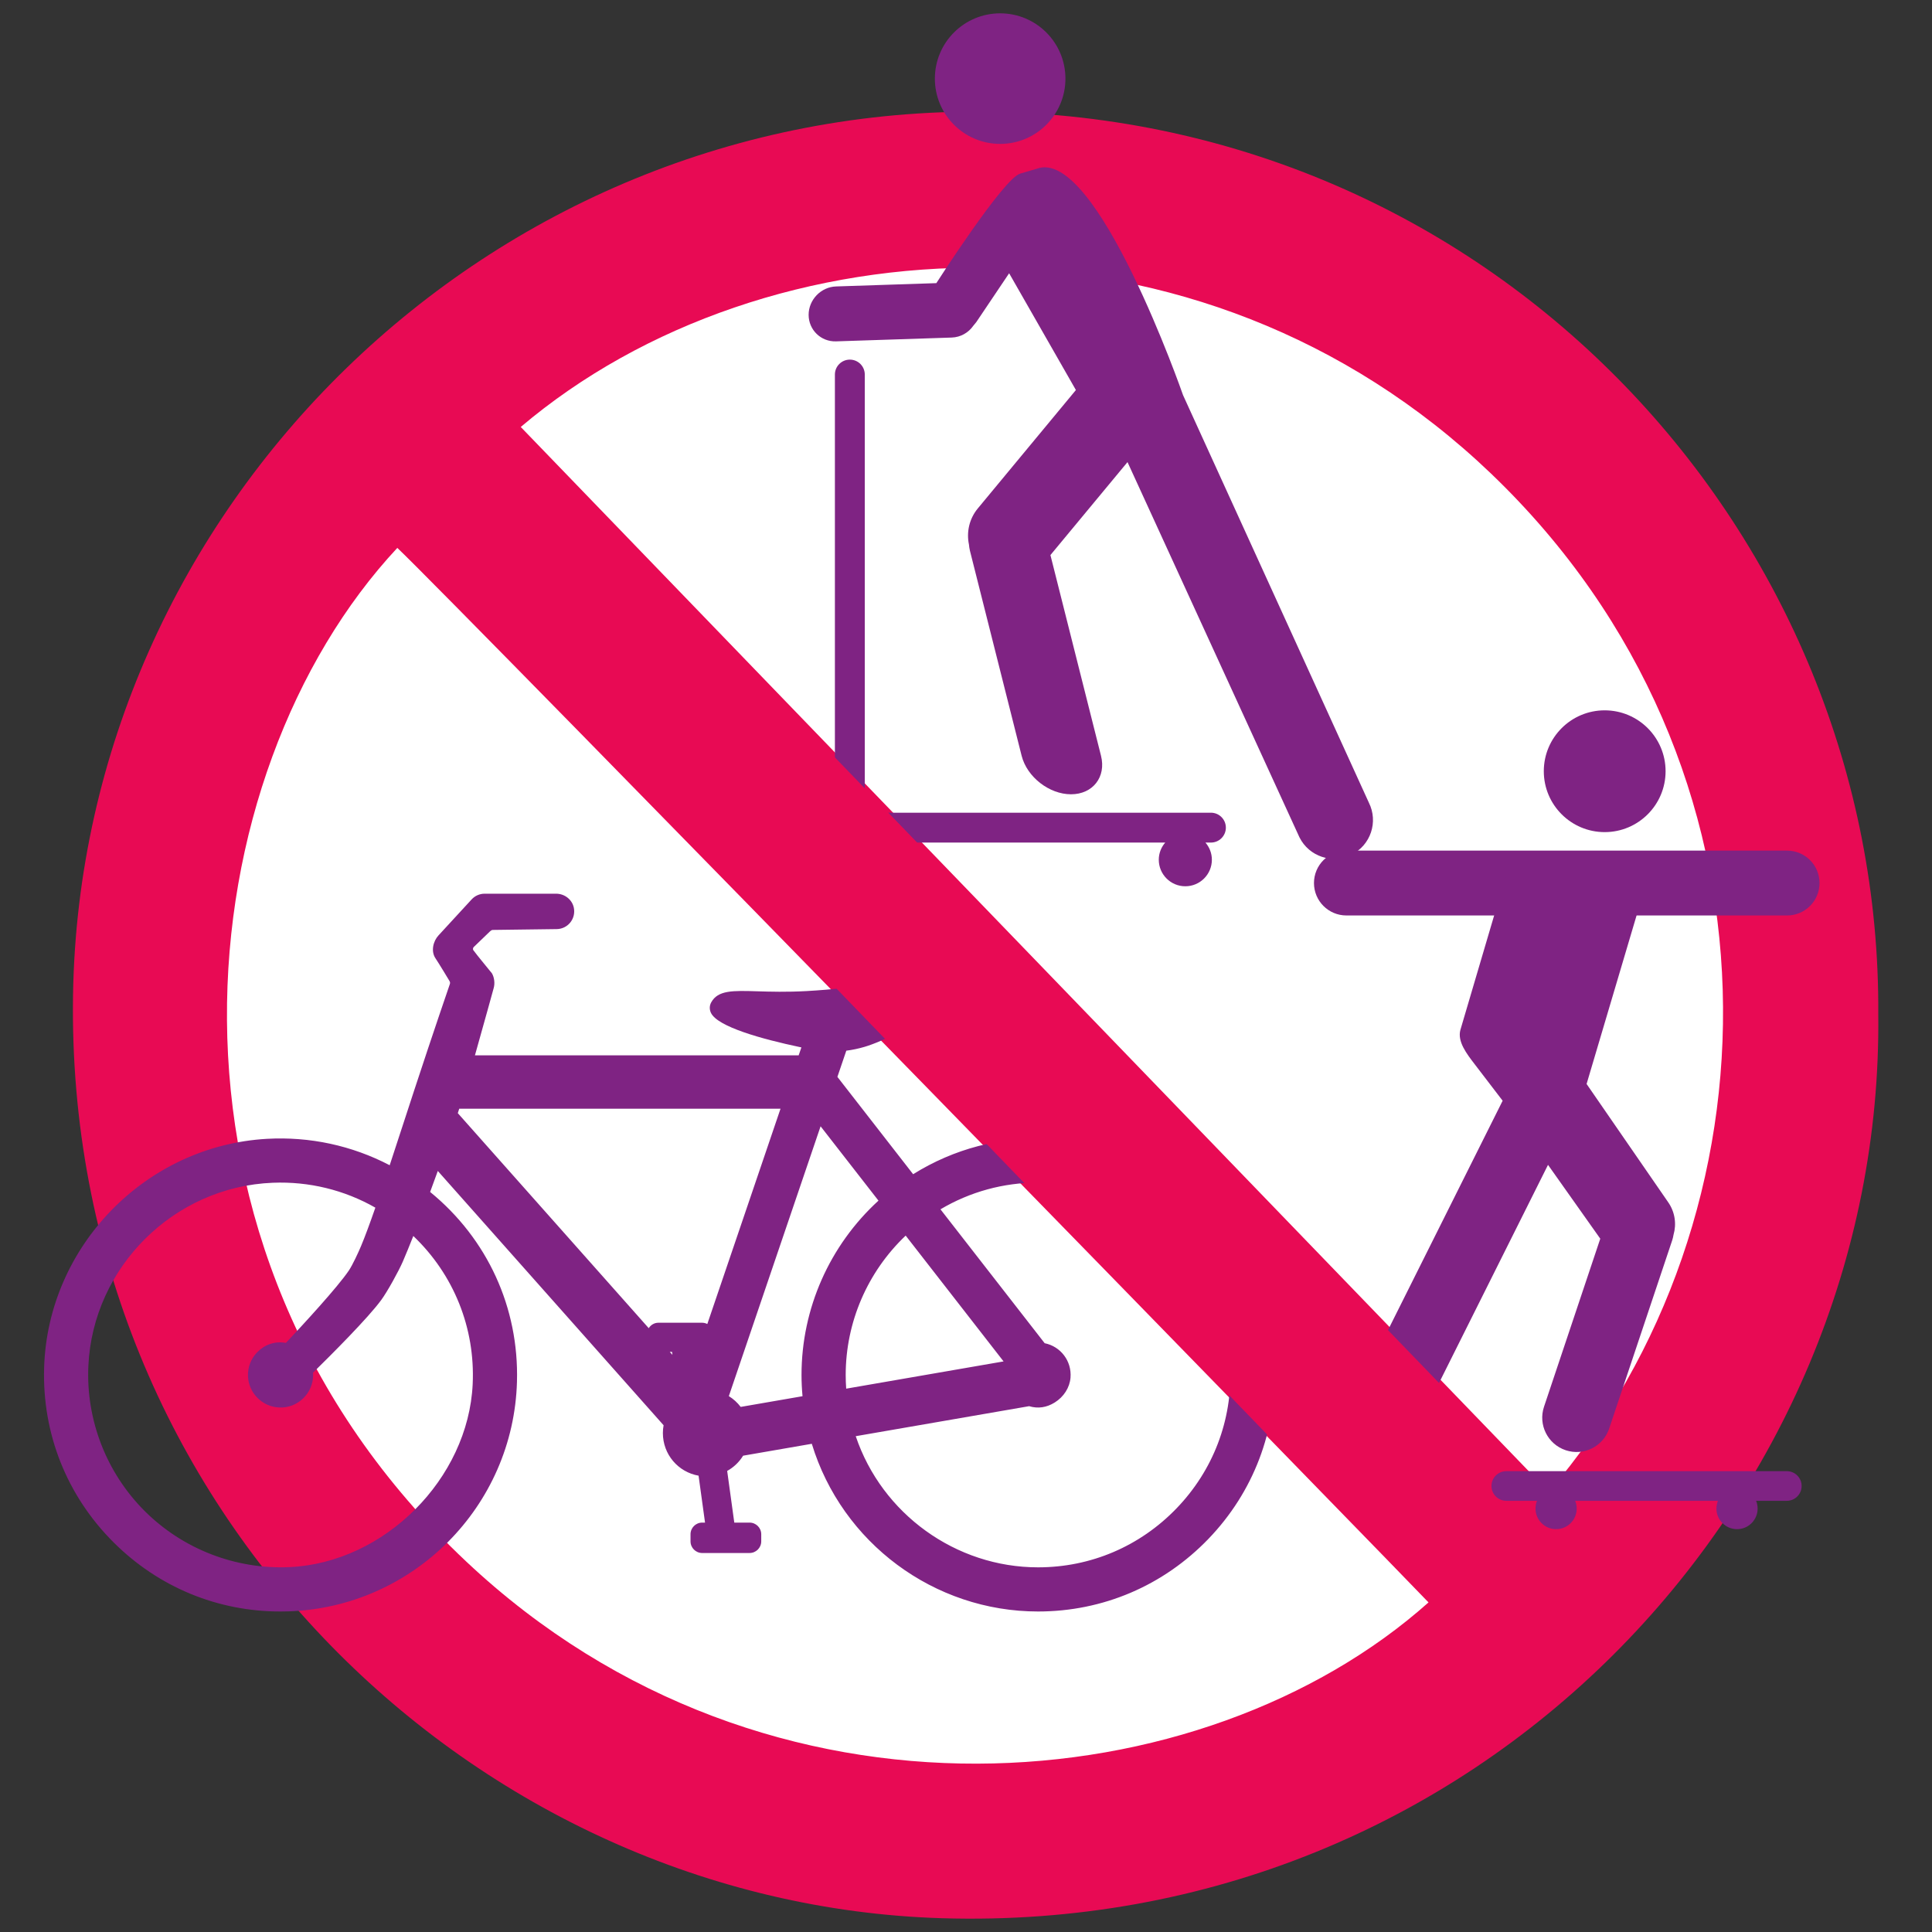
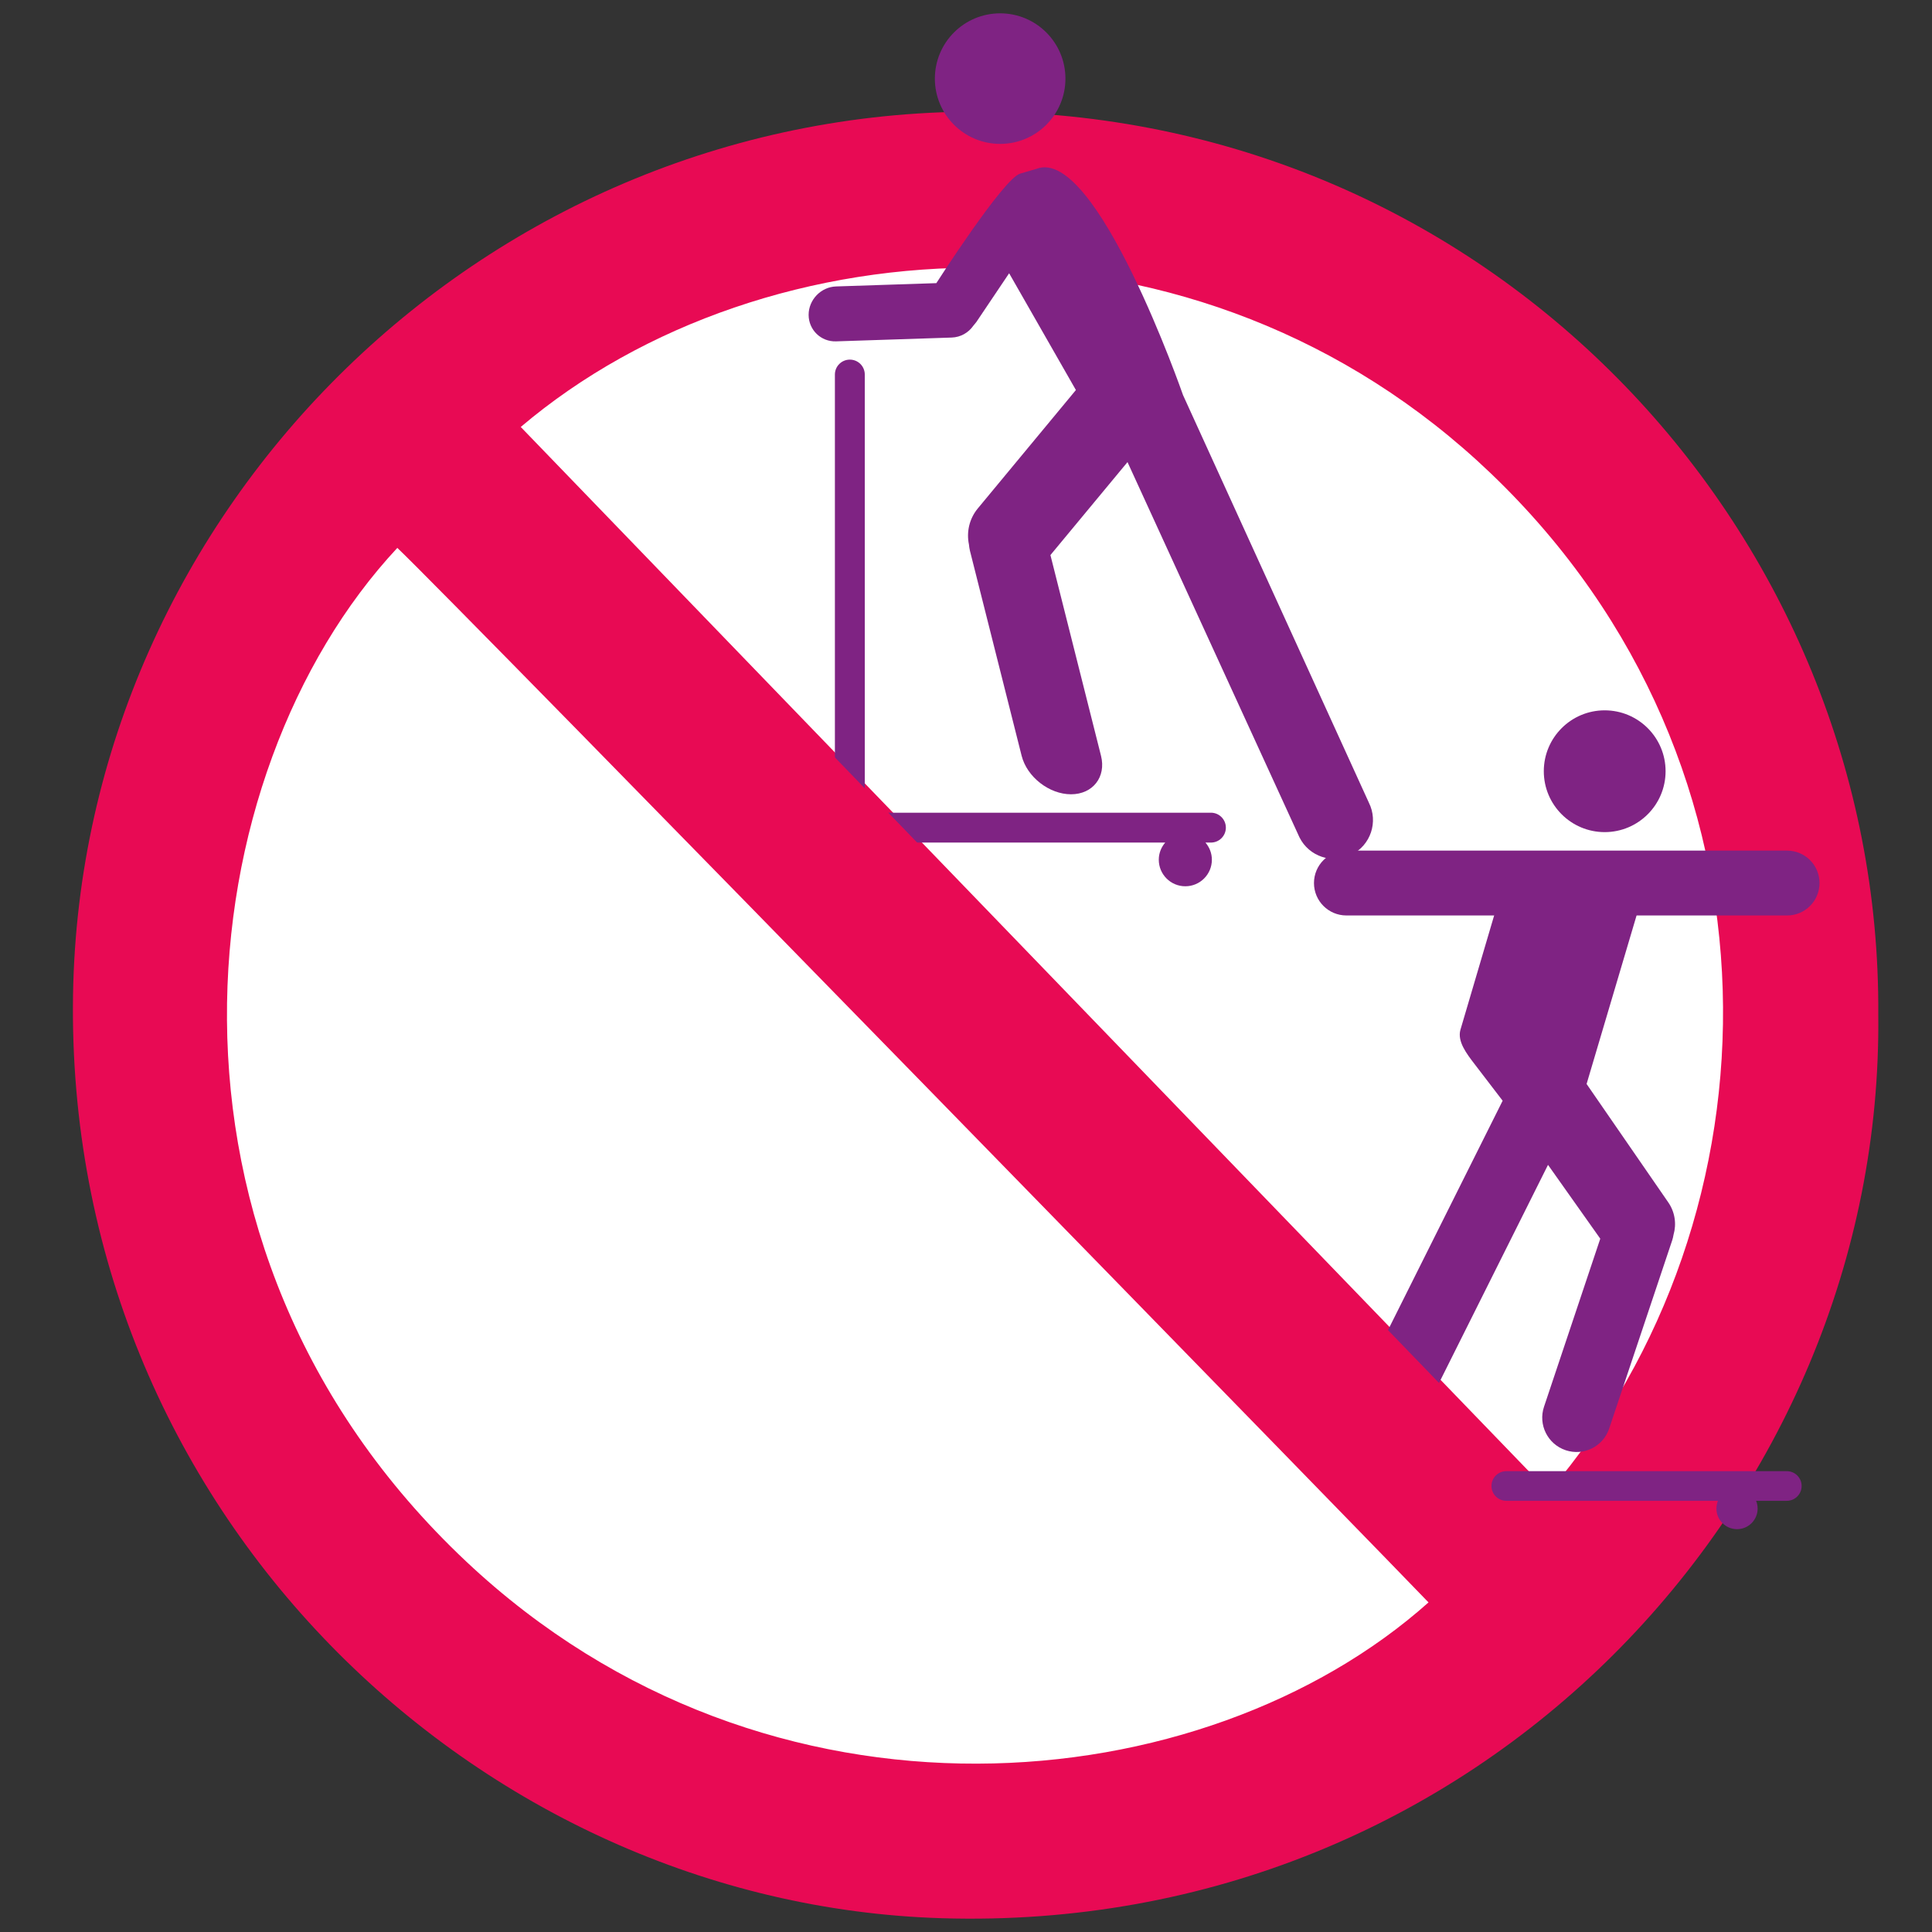
<svg xmlns="http://www.w3.org/2000/svg" id="Layer_1" data-name="Layer 1" viewBox="0 0 1200 1200">
  <rect x="0" y="0" width="1200" height="1200" fill="#333333" stroke="none" />
  <path d="M1143.897,631.753c0,295.225-239.326,534.563-534.563,534.563S74.77,926.978,74.77,631.753,314.108,97.189,609.333,97.189s534.563,239.339,534.563,534.563" style="fill: #fff;" />
  <path d="M961.942,926.643L323.451,265.202c151.58-128.566,421.128-144.8,602.632,28.924,189.998,181.854,181.842,462.247,35.859,632.517M289.565,969.879c-208.908-196.531-173.049-489.924-42.782-629.569,31.314,29.301,637.933,651.882,640.492,654.973-139.008,123.994-409.595,151.554-597.71-25.404M613.493,69.385C303.268,65.437,50.292,315.867,45.369,617.729c-5.234,321.252,251.456,564.903,539.538,573.709,333.279,10.182,585.112-259.275,581.722-561.383,1.987-297.108-236.754-556.643-553.136-560.669" style="fill: #e80a54;" />
-   <path d="M194.43,852.599c.026.468.052.948.052,1.416,0,5.546-2.208,10.728-6.208,14.572-4,3.844-9.312,5.909-14.806,5.637-10.494-.39-19.027-8.923-19.443-19.417-.208-5.559,1.792-10.819,5.65-14.819,4.598-4.78,11.001-7.157,17.897-5.883,10.663-11.339,32.119-34.574,39.119-44.977,2.234-3.312,5.883-11.117,7.637-15.352,2.312-5.52,5.195-13.286,8.819-23.677-19.326-11.014-41.21-16.352-63.679-15.468-61.419,2.415-111.747,52.38-114.578,113.773-1.533,33.534,11.195,66.381,34.963,90.109,23.755,23.716,56.601,36.405,90.122,34.846,58.835-2.753,110.877-54.808,113.617-113.643,1.636-34.872-11.741-68.056-36.872-92.018-2.39,6.026-4.598,11.442-6.507,15.871-2.559,5.897-9.494,18.495-13.364,23.807-8.208,11.274-31.288,34.301-42.418,45.223M648.859,834.287c9.962,2.026,16.897,11.079,16.053,21.417-.506,6.156-4.182,11.923-9.832,15.429-5.052,3.143-10.39,3.909-15.884,2.273l-107.682,18.637c16.235,48.211,62.095,81.459,113.24,81.459,32.703,0,63.25-13.014,86.018-36.638,22.755-23.625,34.599-54.652,33.379-87.408-2.299-61.159-51.951-111.565-113.046-114.747-2.13-.117-4.26-.169-6.377-.169-21.43,0-42.171,5.676-60.588,16.585l64.718,83.16ZM525.28,854.015c0,2.805.104,5.65.312,8.507l97.746-16.923-60.809-78.147c-23.742,22.56-37.249,53.847-37.249,86.564M545.632,745.736l-35.95-46.171-56.99,167.594c2.831,1.753,5.338,4.026,7.364,6.702l38.405-6.65c-.416-4.481-.623-8.91-.623-13.195,0-41.197,17.365-80.42,47.795-108.279M408.949,821.572h27.131c1.169,0,2.273.298,3.247.792l45.47-133.735h-199.557l-.896,2.767,118.604,133.566c1.234-2.026,3.468-3.39,6-3.39M416.014,839.677l1.636,1.831-.247-1.831h-1.39ZM165.857,707.344c26.534-1.481,52.769,4.169,76.186,16.404,2.857-8.65,5.793-17.65,8.702-26.573l6.52-19.949c11.962-36.457,22.17-66.082,22.17-66.082.221-.623.117-1.286-.377-2.039,0,0-6.416-10.702-8.546-13.845-3.026-4.442-1.429-10.741,1.857-14.274l20.586-22.365c2.065-2.247,5.013-3.533,8.078-3.533h44.379c5.325,0,9.949,3.662,11.001,8.702.675,3.273-.13,6.611-2.195,9.182-2.065,2.572-5.13,4.065-8.429,4.104l-39.743.52c-.688,0-1.377.584-1.727.922l-10.091,9.715c-.494.48-.571,1.48-.26,1.896,2.377,3.299,11.079,13.715,11.585,14.429,1.507,2.585,1.922,6.325,1.078,9.195,0,0-5.819,21.196-11.637,41.729h201.077l1.688-4.922c-.403-.091-.792-.169-1.195-.247-22.858-4.845-50.964-12.481-55.016-21.274-.974-2.13-.909-4.403.182-6.416,4.182-7.65,13.377-7.377,28.638-6.909,8.13.247,18.235.545,30.664-.143,15.845-.883,32.288-2.831,45.509-4.403,23.703-2.805,28.132-3.117,30.95-.857,2.442,1.974,3.896,5,4.026,8.325.13,3.585-1.351,7.117-4.091,9.689-8.793,8.234-28.963,18.534-40.457,21.897-3.844,1.13-7.572,1.909-11.312,2.377l-5.533,16.274,47.042,60.458c25.274-15.793,54.354-23.43,84.278-22.079,75.641,3.39,137.19,65.315,140.112,140.969,1.559,40.314-12.988,78.511-40.963,107.591-28.002,29.093-65.575,45.119-105.837,45.119-64.588,0-121.799-42.626-140.528-104.162l-42.665,7.39c-2.429,3.961-5.845,7.221-9.897,9.468l4.416,32.093h9.494c4,0,7.247,3.247,7.247,7.234v4.416c0,3.987-3.247,7.234-7.247,7.234h-29.443c-4,0-7.234-3.247-7.234-7.234v-4.416c0-3.987,3.234-7.234,7.234-7.234h1.779l-4.013-29.145c-12.702-2.234-22.17-13.209-22.17-26.482,0-1.598.143-3.221.442-4.844l-140.242-157.944c-1.571,4.325-3.156,8.702-4.766,13.04,35.599,29.093,55.224,71.862,53.938,117.851-2.156,77.433-64.497,140.099-141.904,142.658-1.688.052-3.351.078-5.026.078-39.119,0-75.745-15.144-103.629-42.95-29.067-29.002-44.379-67.537-43.132-108.539,2.299-75.446,63.121-137.865,138.45-142.099" style="fill: #7f2383;" />
  <path d="M519.288,177.916l62.289-2.052s41.639-64.952,52.029-68.017l10.351-3.039c37.08-13.988,90.836,140.58,90.836,140.58l115.435,253.158c5.961,11.91,1.13,26.378-10.78,32.326-11.91,5.962-26.378,1.13-32.327-10.78l-106.811-233.079-47.873,57.744,31.417,124.67c3.312,13.144-5.078,23.911-18.637,23.911s-27.352-10.767-30.664-23.911l-32.119-127.397c-.312-1.286-.494-2.558-.61-3.844-1.598-7.663.156-15.949,5.546-22.443l60.887-73.485-41.47-72.537-20.378,30.314-1.922,2.351c-2.974,4.247-7.819,7.091-13.403,7.273l-71.796,2.364c-9.377.312-17.04-7.117-17.04-16.482s7.663-17.325,17.04-17.624" style="fill: #7f2383;" />
  <path d="M580.663,48.831c0,22.391,18.157,40.548,40.548,40.548s40.548-18.157,40.548-40.548-18.157-40.548-40.548-40.548-40.548,18.157-40.548,40.548" style="fill: #7f2383;" />
  <path d="M761.403,514.06c0-5.117-4.156-9.273-9.273-9.273h-214.999V232.641c0-5.13-4.143-9.273-9.273-9.273s-9.286,4.143-9.286,9.273v273.042c-3.143,1.48-5.351,4.662-5.351,8.377,0,5.117,4.156,9.273,9.273,9.273h5.481c-2.455,2.883-3.987,6.572-3.987,10.65,0,9.117,7.377,16.494,16.495,16.494s16.494-7.377,16.494-16.494c0-4.078-1.546-7.767-4.013-10.65h170.776c-2.468,2.883-4,6.572-4,10.65,0,9.117,7.377,16.494,16.481,16.494s16.494-7.377,16.494-16.494c0-4.078-1.533-7.767-3.987-10.65h3.403c5.117,0,9.273-4.156,9.273-9.273" style="fill: #7f2383;" />
  <path d="M1110.007,568.611h-273.743c-11.118,0-20.131-9.014-20.131-20.131s9.014-20.144,20.131-20.144h273.743c11.118,0,20.131,9.027,20.131,20.144s-9.014,20.131-20.131,20.131" style="fill: #7f2383;" />
  <path d="M1036.048,746.604l-50.587-73.329,39.885-134.475h-88.512l-29.755,100.876c-1.987,7.286,3.974,14.923,8.754,21.17,4.779,6.247,17.482,22.832,17.482,22.832l-83.563,167.191,31.703,32.833,80.044-160.191,32.456,45.86-34.937,104.37c-3.753,11.182,2.273,23.274,13.455,27.015,11.182,3.74,23.274-2.286,27.014-13.455l39.158-116.955c.364-1.13.623-2.247.805-3.377,1.948-6.715.948-14.222-3.403-20.365" style="fill: #7f2383;" />
  <path d="M1034.524,479.023c0,20.884-16.936,37.82-37.82,37.82s-37.82-16.936-37.82-37.82,16.936-37.82,37.82-37.82,37.82,16.936,37.82,37.82" style="fill: #7f2383;" />
-   <path d="M979.315,937c0,7.065-5.728,12.793-12.793,12.793s-12.793-5.728-12.793-12.793,5.728-12.793,12.793-12.793,12.793,5.728,12.793,12.793" style="fill: #7f2383;" />
  <path d="M1091.691,937c0,7.065-5.728,12.793-12.793,12.793s-12.793-5.728-12.793-12.793,5.728-12.793,12.793-12.793,12.793,5.728,12.793,12.793" style="fill: #7f2383;" />
  <path d="M935.587,913.773h174.244c5.078,0,9.195,4.117,9.195,9.195s-4.117,9.209-9.195,9.209h-174.244c-5.078,0-9.208-4.117-9.208-9.209s4.13-9.195,9.208-9.195" style="fill: #7f2383;" />
  <rect x="531.13" y="144.736" width="99.052" height="922.546" transform="translate(-258.002 573.459) rotate(-44.001)" style="fill: #e80a54;" />
</svg>